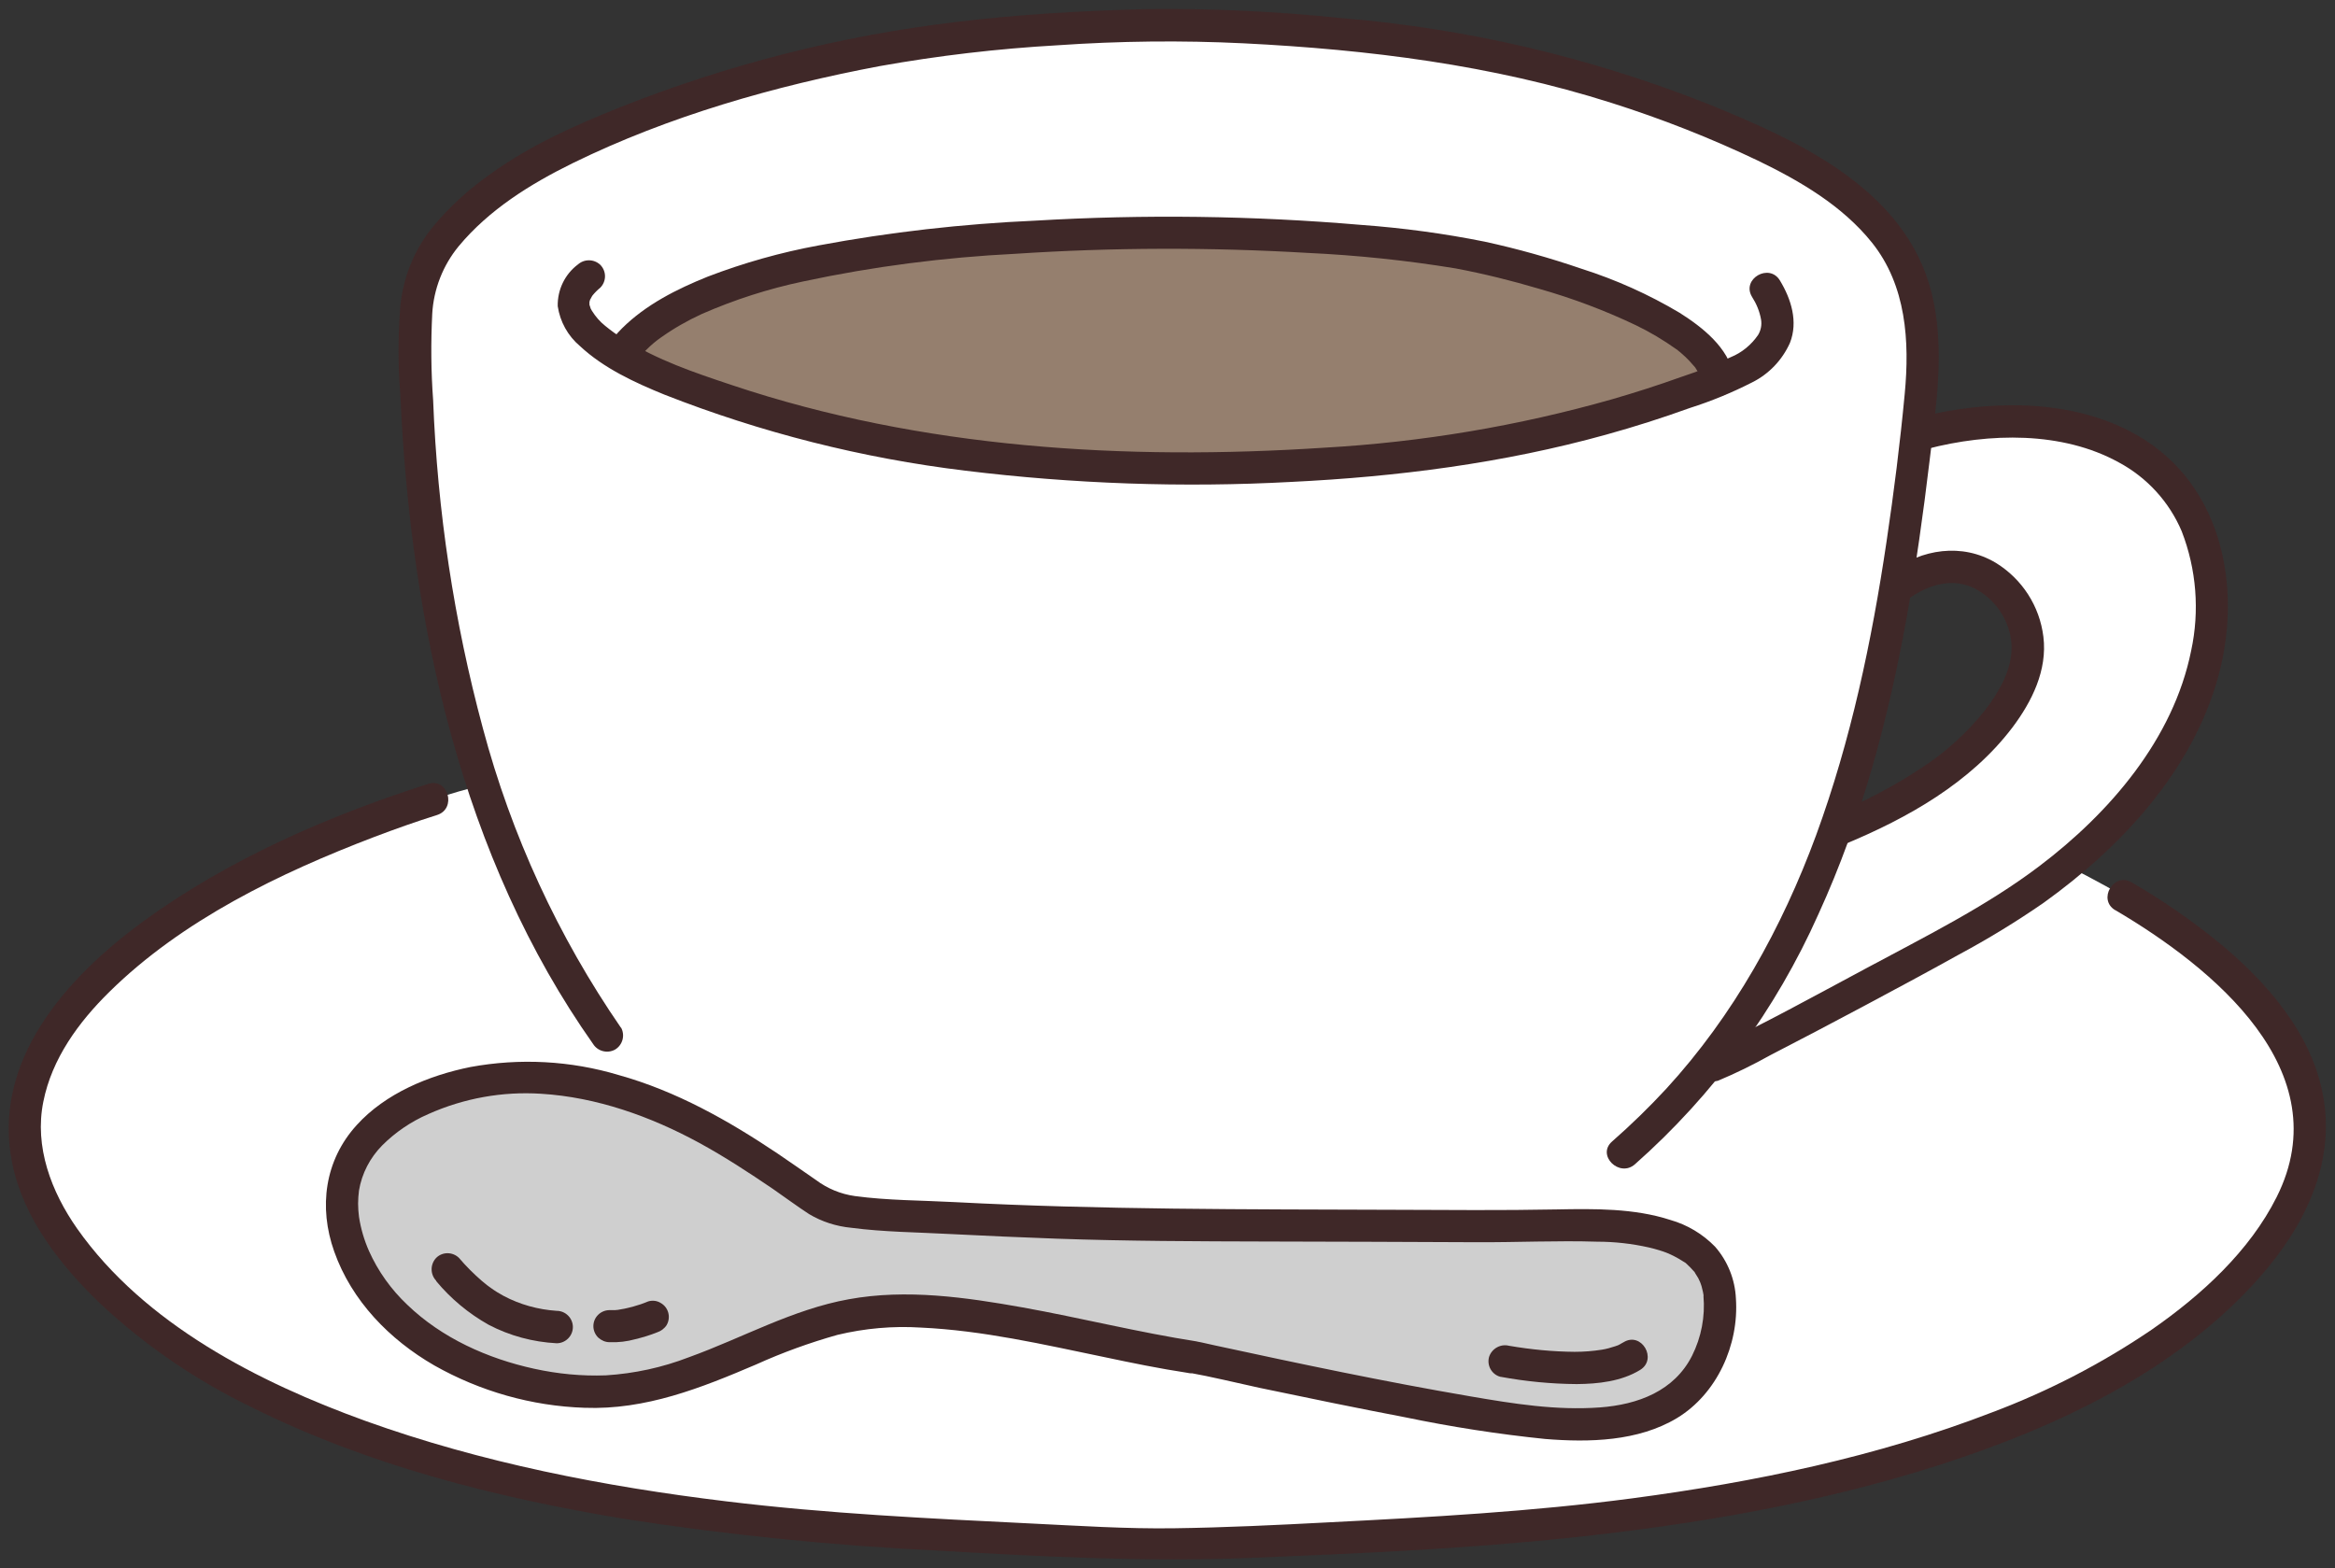
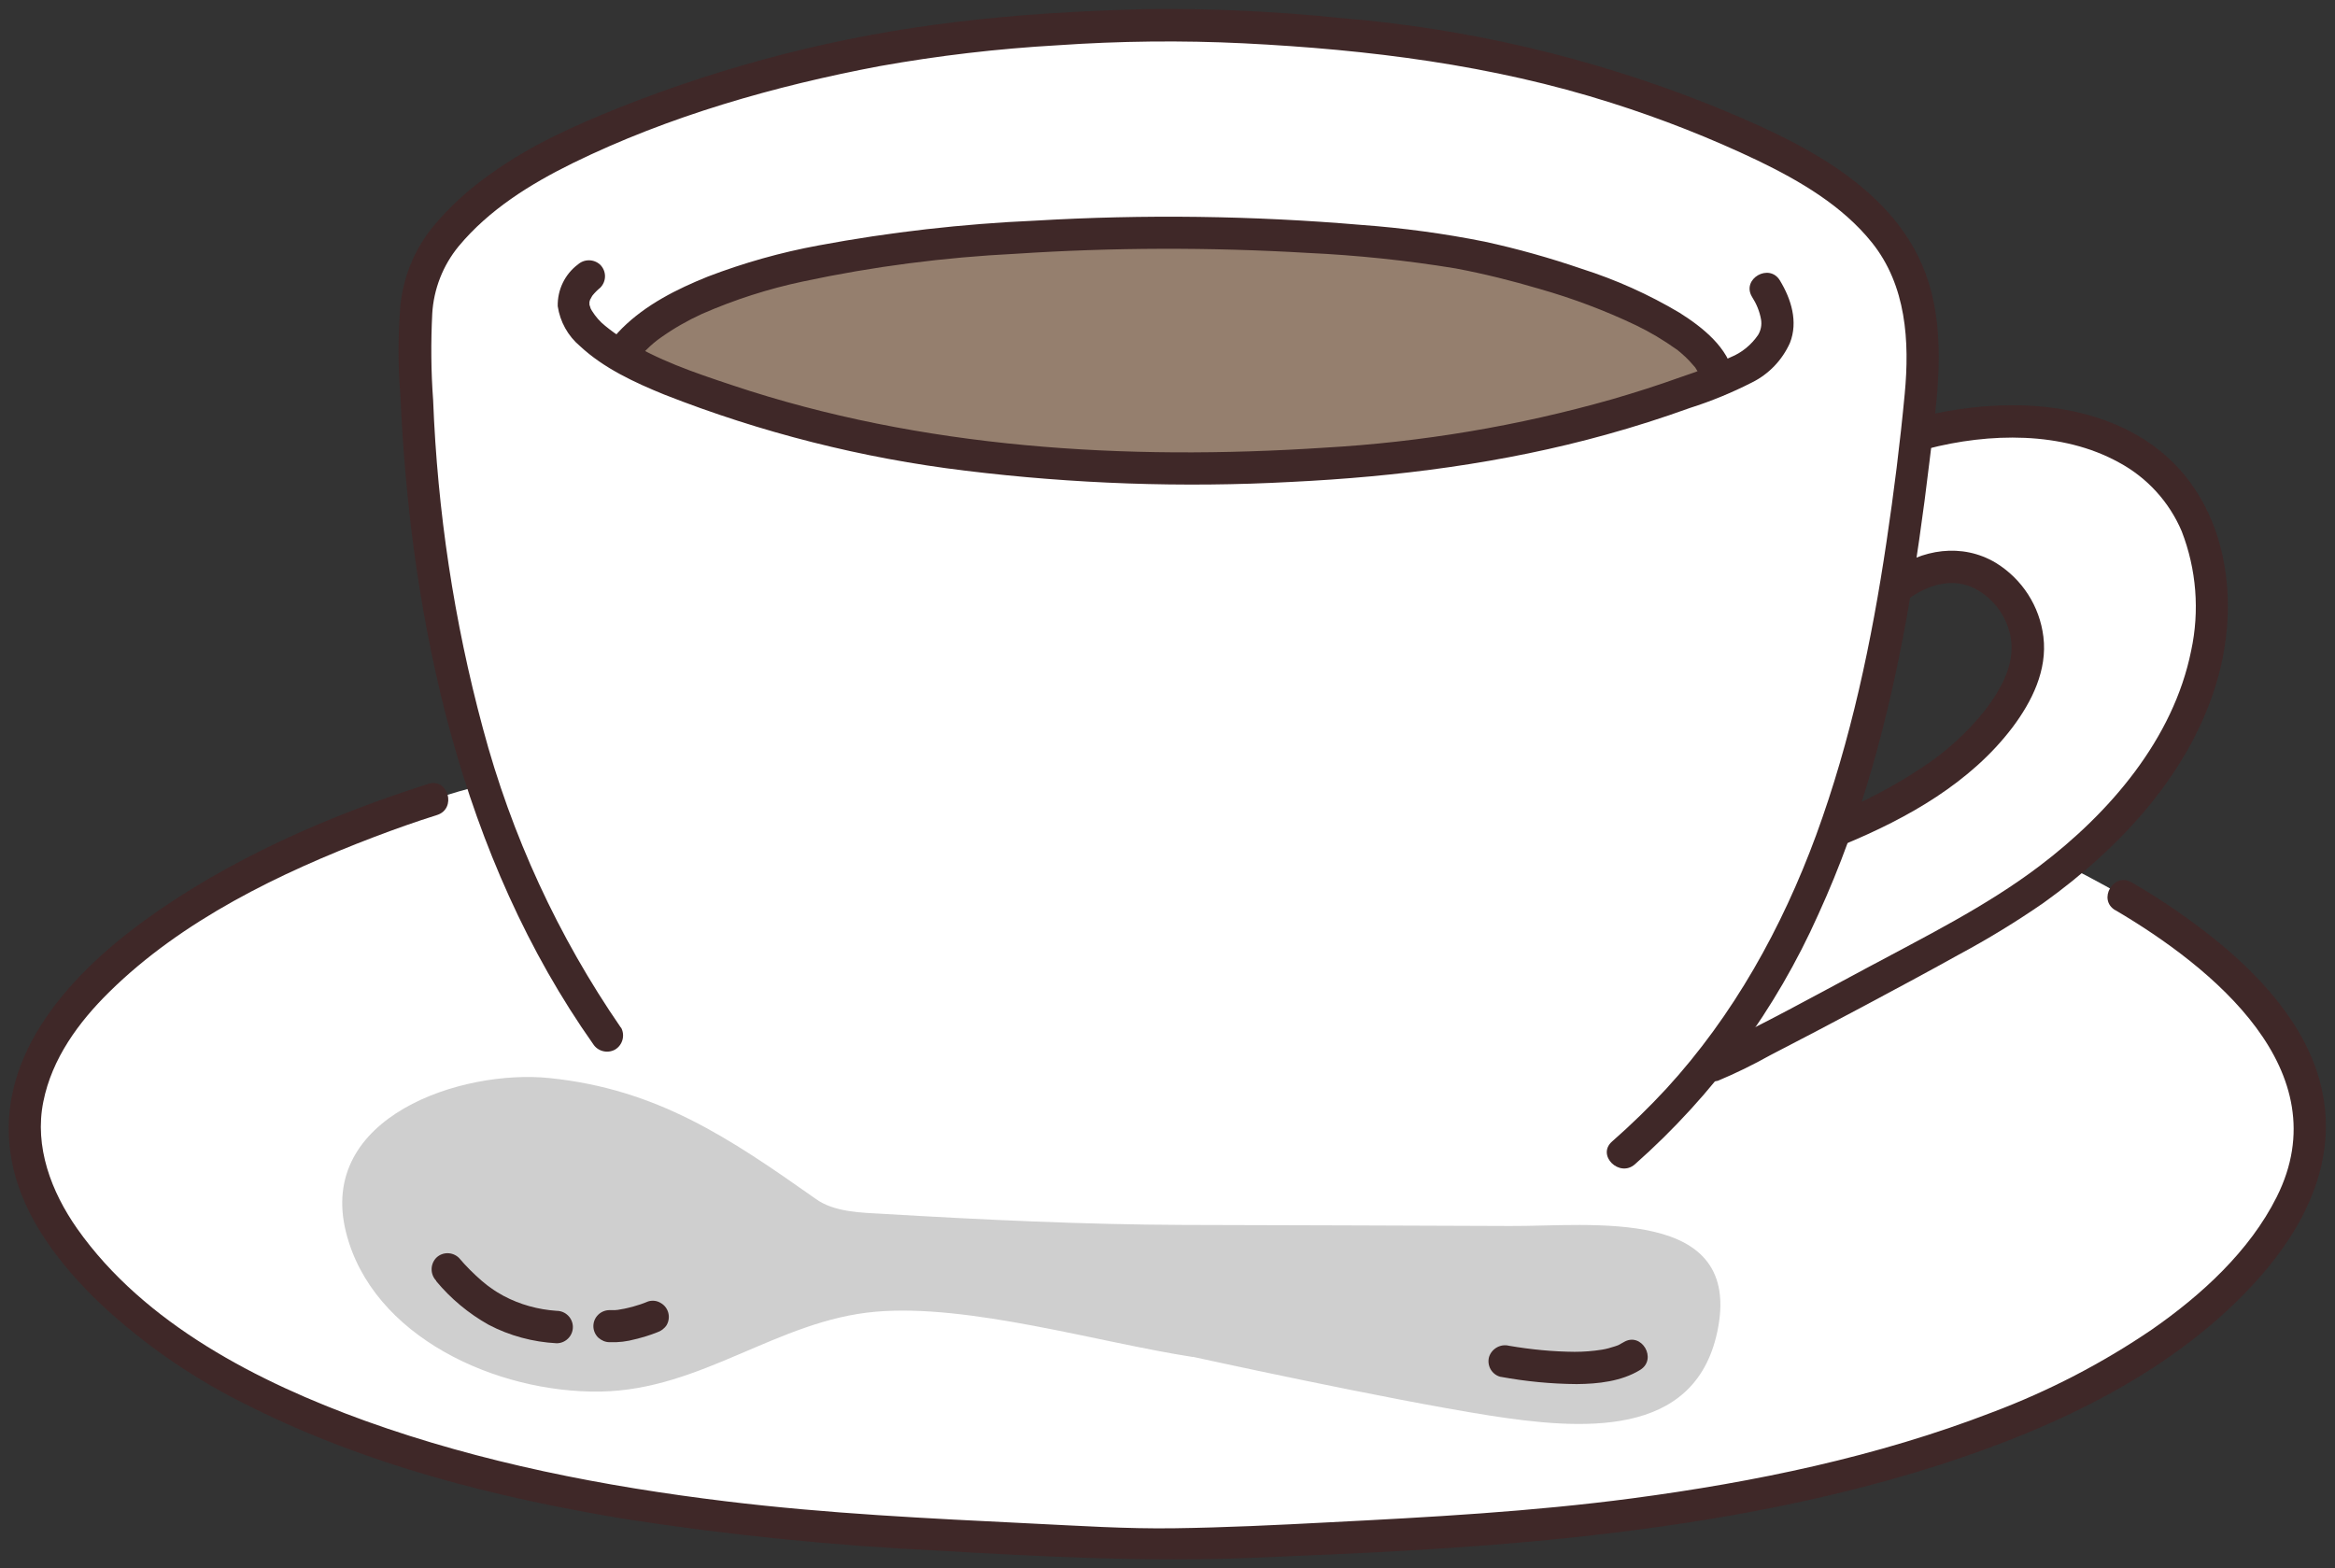
<svg xmlns="http://www.w3.org/2000/svg" id="_レイヤー_2" data-name="レイヤー 2" viewBox="0 0 131 88">
  <rect x="0" y="0" width="131" height="88" fill="#333333" stroke="none" />
  <defs>
    <style>
      .cls-1 {
        fill: #fff;
      }

      .cls-2 {
        fill: #3f2828;
      }

      .cls-3 {
        fill: #957f6e;
      }

      .cls-4 {
        fill: #cfcfcf;
      }
    </style>
  </defs>
  <path class="cls-1" d="M109.51,45.81c10.92,4.02,26.72,13,17.13,24.63-8.63,10.46-27.17,13.84-39.87,15.08-3.8.37-16.38,1.09-21.27,1.14-4.89-.05-17.47-.77-21.27-1.14-12.71-1.24-31.25-4.62-39.88-15.08-11.31-13.71,12.69-23.74,22.36-26.3l82.79,1.67Z" />
  <path class="cls-2" d="M118.68,51.07c5.45,3.21,12.6,9.01,9.05,16.09-1.52,3.04-4.23,5.51-6.99,7.43-2.79,1.9-5.8,3.46-8.96,4.65-6.47,2.5-13.34,3.92-20.2,4.83-5.67.75-11.38,1.06-17.09,1.35-2.86.15-5.73.29-8.6.33-2.69.04-5.4-.14-8.09-.27-5.69-.28-11.39-.55-17.05-1.24-6.86-.83-13.73-2.17-20.24-4.51-6.01-2.17-12.41-5.44-16.18-10.79-1.46-2.08-2.41-4.6-1.9-7.12.48-2.42,1.98-4.47,3.71-6.17,4.08-4.02,9.56-6.67,14.86-8.69,1.16-.44,2.34-.86,3.52-1.23,1.11-.35.63-2.1-.48-1.75-5.62,1.79-11.24,4.24-16.02,7.73-4.31,3.16-8.51,7.83-7.33,13.58.63,3.08,2.71,5.72,4.93,7.85,2.52,2.36,5.39,4.32,8.5,5.82,6.51,3.25,13.68,5.06,20.82,6.25,5.9.92,11.84,1.52,17.8,1.8,5.83.34,11.65.64,17.49.4,5.93-.24,11.88-.5,17.78-1.12,7.02-.74,14.05-1.93,20.79-4.09,6.59-2.12,13.31-5.26,17.97-10.53,2.5-2.83,4.27-6.35,3.56-10.2-.64-3.52-3.21-6.42-5.89-8.62-1.53-1.24-3.15-2.36-4.85-3.34-1.01-.59-1.92.97-.92,1.56h0Z" />
  <path class="cls-4" d="M66.92,76.14c-5.31-.82-12.56-3-17.8-2.54-5.51.48-9.74,4.39-15.44,4.48-5.82.09-12.81-3.07-14.27-8.95-1.62-6.47,6.5-9.15,11.42-8.64,6.04.62,10.07,3.35,14.91,6.76,1.05.78,2.63.79,3.83.86,5.56.33,11.28.6,16.79.62,5.95.02,12.42.03,18.35.06,4.5.03,13.16-1.16,11.63,5.96-1.29,5.99-7.67,5.47-12.8,4.67-5.82-.92-16.53-3.27-16.62-3.29Z" />
-   <path class="cls-2" d="M67.16,75.27c-3.28-.51-6.51-1.32-9.78-1.91-3.2-.57-6.53-1.05-9.76-.46-3.16.57-5.97,2.17-8.96,3.25-1.5.58-3.07.92-4.67,1.02-1.35.05-2.7-.08-4.02-.37-2.61-.57-5.18-1.72-7.12-3.59-.91-.86-1.64-1.88-2.15-3.02-.27-.61-.46-1.26-.56-1.92-.03-.25-.05-.49-.05-.74,0-.24.02-.49.05-.73.16-.96.62-1.84,1.3-2.53.74-.74,1.62-1.34,2.59-1.76,1.99-.89,4.16-1.28,6.33-1.14,3.11.19,6.14,1.27,8.86,2.75,1.43.78,2.79,1.67,4.13,2.58.68.47,1.35.97,2.04,1.42.72.43,1.53.69,2.37.77,1.83.24,3.7.25,5.54.35,1.99.1,3.97.19,5.96.26,3.95.14,7.9.15,11.86.16,3.92.01,7.84.02,11.75.04,2.24.01,4.5-.1,6.74-.03.97,0,1.94.11,2.88.32.22.05.44.11.66.18.11.03.21.07.32.11.05.02.1.04.15.06.16.06-.05-.02.04.02.18.08.36.17.53.27.09.05.17.11.26.16.21.14,0-.03.18.13.14.13.27.26.39.4.14.15-.02-.06.08.11.06.1.12.19.18.29.02.04.14.31.07.14.04.1.08.2.11.3s.06.22.08.32c.01.06.02.11.03.17.03.16,0-.03,0,.07.1,1.15-.12,2.31-.64,3.35-1,1.98-3.03,2.74-5.17,2.9-2.46.18-4.87-.21-7.26-.62-4.8-.82-9.58-1.83-14.34-2.86-.34-.07-.68-.16-1.02-.22-.48-.12-.97.16-1.12.63-.13.48.15.98.63,1.11,1.34.24,2.67.57,4.01.86,2.72.57,5.44,1.13,8.16,1.65,2.6.54,5.23.95,7.87,1.22,2.46.2,5.21.14,7.39-1.17,2.25-1.36,3.49-4.12,3.31-6.71-.05-1.07-.46-2.1-1.17-2.91-.69-.71-1.56-1.23-2.51-1.5-2.03-.66-4.27-.63-6.38-.59-3.06.06-6.12.03-9.19.02-8.2-.03-16.39,0-24.58-.43-1.85-.1-3.76-.09-5.6-.34-.79-.11-1.54-.42-2.18-.9-.72-.5-1.44-1-2.16-1.49-2.76-1.85-5.68-3.5-8.91-4.4-2.7-.81-5.55-.96-8.32-.45-2.32.47-4.76,1.47-6.38,3.26-1.8,1.98-2.14,4.61-1.26,7.09.98,2.77,3.1,4.94,5.61,6.39,2.58,1.46,5.47,2.28,8.43,2.38,3.43.13,6.54-1.11,9.63-2.43,1.48-.67,3-1.22,4.56-1.66,1.54-.37,3.12-.51,4.69-.41,3.47.16,6.88.95,10.26,1.65,1.56.33,3.12.65,4.7.89.48.12.97-.16,1.12-.63.13-.48-.15-.98-.63-1.11Z" />
  <path class="cls-2" d="M24.47,71.88c.82.99,1.82,1.82,2.94,2.45,1.18.62,2.49.97,3.82,1.04.5,0,.91-.41.91-.91s-.41-.91-.91-.91c-1.04-.07-2.06-.35-2.98-.84-.24-.13-.47-.27-.69-.43-.05-.03-.09-.07-.14-.1,0,0-.19-.14-.12-.09.08.06-.1-.08-.11-.09-.06-.05-.11-.09-.17-.14-.45-.39-.88-.82-1.27-1.28-.36-.35-.93-.35-1.28,0-.34.36-.34.92,0,1.28h0Z" />
  <path class="cls-2" d="M34.2,75.31c.49.02.98-.04,1.45-.17.41-.1.81-.22,1.21-.38.22-.07.42-.22.54-.41.25-.43.11-.99-.33-1.24-.21-.13-.46-.16-.7-.09-.57.24-1.18.4-1.79.49l.24-.03c-.21.03-.41.04-.62.03-.5,0-.91.4-.91.9,0,.24.1.47.27.64.18.16.4.26.64.26h0Z" />
  <path class="cls-2" d="M84.18,77.25c1.41.26,2.84.4,4.28.41,1.2-.01,2.5-.15,3.55-.79,1-.61.08-2.17-.92-1.56-.1.06-.19.11-.29.16-.1.04-.1.05-.02.01-.06.02-.11.04-.17.06-.24.08-.49.15-.74.19-.5.08-1.02.12-1.53.12-1.23-.01-2.46-.13-3.68-.34-.48-.12-.97.16-1.12.63-.13.48.15.98.63,1.11h0Z" />
  <path class="cls-1" d="M34.06,58.13c-7.75-10.98-10.45-24.96-10.75-38.17-.03-1.51-.03-3.05.44-4.49.82-2.51,3.92-4.9,6.23-6.2,5.79-3.26,16.19-6.47,25.31-7.31,3.55-.33,6.94-.52,10.25-.57,3.31.05,6.7.24,10.25.57,6.56.55,13.01,2.05,19.13,4.47,4.18,1.67,9.63,3.95,11.82,8.16,1.23,2.38,1.29,5.18,1.01,7.84-1.61,15.23-4.39,31.64-16.65,42.25l-57.03-6.55Z" />
  <path class="cls-3" d="M36.95,21.02c-.74-.31-1.45-.67-2.14-1.08,3.85-5.49,18.41-6.45,24.31-6.73,6.61-.31,14.38-.25,22.11.85,3.09.44,14.51,3.3,15.2,7.24-6.13,2.39-12.57,3.9-19.13,4.47-3.41.32-6.83.48-10.25.48-3.42,0-6.83-.17-10.25-.48-6.56-.57-13-2.08-19.13-4.47-.21-.08-.45-.18-.71-.29Z" />
  <path class="cls-1" d="M123.91,36.17c-1.04,6.56-6.65,12.01-11.97,15.19-3.4,2.04-14.86,8.06-15.82,8.41,0,0-.21.08-.55.21,3.11-3.91,5.51-8.48,7.33-13.34l.33-.14c3.83-1.58,8.53-4.32,10.2-8.44,1.56-3.84-2.76-8.38-6.91-5.17.49-2.87.83-5.73,1.05-8.5l.3-.08c3.63-.95,7.84-.95,11.06.64,2.77,1.37,4.81,3.92,5.12,8.05.08,1.06.03,2.12-.13,3.17Z" />
  <path class="cls-2" d="M32.42,14.84c-.73.55-1.15,1.42-1.13,2.34.13.87.57,1.67,1.25,2.24,1.33,1.24,3.06,2.04,4.73,2.72,5.42,2.13,11.1,3.57,16.89,4.27,6.06.74,12.18.96,18.28.63,5.96-.29,11.9-1.05,17.66-2.65,1.59-.44,3.16-.94,4.71-1.5,1.2-.38,2.36-.86,3.48-1.43.95-.47,1.7-1.26,2.13-2.22.47-1.19.07-2.46-.56-3.5-.6-1-2.17-.09-1.57.91.25.39.43.82.51,1.28.05.3-.01.61-.17.87-.38.55-.91.99-1.53,1.24-.9.43-1.83.8-2.78,1.11-1.28.46-2.56.87-3.87,1.25-5.27,1.5-10.69,2.41-16.16,2.72-11.13.73-22.59.05-33.22-3.51-2.19-.73-4.14-1.39-6.08-2.59-.37-.22-.71-.47-1.04-.74-.29-.23-.54-.52-.74-.84-.03-.06-.07-.12-.1-.18.08.18-.03-.12-.04-.16-.06-.25.02.19,0-.06,0-.05,0-.1,0-.15-.02.1-.02.12,0,.05.02-.06.03-.13.06-.19-.06.16.08-.14.11-.17.13-.16.28-.31.44-.44.35-.36.35-.92,0-1.28-.36-.34-.92-.34-1.28,0h0Z" />
  <path class="cls-2" d="M34.84,57.67c-3.53-5.12-6.15-10.81-7.75-16.81-1.62-6.01-2.55-12.19-2.79-18.41-.12-1.61-.13-3.24-.05-4.85.08-1.38.6-2.71,1.48-3.78,1.71-2.06,4.03-3.5,6.41-4.67,5.39-2.64,11.33-4.33,17.21-5.44,3.3-.59,6.63-.98,9.98-1.17,3.47-.24,6.96-.28,10.44-.11,7,.35,13.94,1.21,20.63,3.34,2.81.89,5.56,1.97,8.22,3.24,2.36,1.14,4.74,2.53,6.4,4.6,1.93,2.41,2.12,5.54,1.84,8.49-.26,2.77-.61,5.54-1.02,8.29-.83,5.59-2,11.15-3.95,16.47-1.91,5.19-4.64,10.12-8.4,14.22-.96,1.04-1.98,2.03-3.05,2.97-.88.77.41,2.04,1.28,1.28,4.4-3.89,7.91-8.68,10.3-14.04,2.42-5.29,3.92-10.94,4.95-16.65.52-2.9.93-5.82,1.28-8.75.37-3.11.89-6.31.13-9.41-1.43-5.84-7.46-8.58-12.54-10.64-6.6-2.62-13.55-4.25-20.63-4.83-3.6-.37-7.21-.54-10.83-.5-3.59.09-7.21.29-10.78.73-6.46.77-12.8,2.39-18.84,4.79-2.5,1-5.02,2.13-7.21,3.71-1.25.87-2.38,1.9-3.34,3.08-.99,1.25-1.59,2.76-1.75,4.35-.13,1.65-.14,3.32,0,4.97.07,1.62.18,3.24.33,4.86.29,3.21.75,6.4,1.4,9.56,1.29,6.28,3.38,12.44,6.55,18.02.78,1.37,1.62,2.7,2.53,3.99.26.42.81.56,1.24.32.43-.26.57-.81.33-1.24h0Z" />
  <path class="cls-2" d="M35.63,20.34s.05-.07.07-.1c.09-.11-.08.1.01-.01.05-.06.11-.13.16-.19.13-.15.27-.29.41-.43.25-.25.52-.48.81-.68.72-.51,1.49-.95,2.3-1.32,1.83-.8,3.73-1.41,5.68-1.82,3.92-.84,7.9-1.35,11.9-1.55,5.46-.36,10.93-.37,16.38-.05,2.79.13,5.56.42,8.31.87,1.59.3,3.16.69,4.71,1.15,1.86.53,3.67,1.21,5.41,2.04.79.38,1.54.83,2.26,1.34.05.03.09.06.13.1.07.05.13.11.19.16.14.12.28.25.41.39.11.12.22.24.33.37.06.08-.03-.03-.03-.04.03.04.06.08.08.12.04.07.09.14.13.21s.07.14.11.21c.08.15-.04-.14.01.02.05.14.09.28.12.43.14.48.63.76,1.12.63.48-.14.76-.63.63-1.11-.3-1.58-1.76-2.72-3.04-3.53-1.73-1.03-3.58-1.86-5.5-2.47-1.78-.61-3.59-1.12-5.43-1.52-2.29-.46-4.6-.77-6.92-.94-6.08-.52-12.2-.6-18.29-.24-4.08.18-8.15.64-12.16,1.39-2.12.39-4.21.98-6.22,1.75-1.74.7-3.47,1.57-4.81,2.9-.31.31-.59.65-.85,1.01-.25.43-.1.98.33,1.24.43.24.98.1,1.24-.32h0Z" />
  <path class="cls-2" d="M108.11,25.19c3.49-.91,7.59-1,10.77.76,1.58.85,2.82,2.21,3.52,3.86.83,2.14,1.01,4.47.53,6.7-1,4.96-4.57,9.1-8.52,12.09-3,2.27-6.44,3.97-9.75,5.75-2.86,1.53-5.71,3.11-8.64,4.49-.06.03-.13.06-.19.09-.19.09.22-.09.06-.03-.47.14-.75.63-.63,1.11.14.48.63.76,1.12.63,1.01-.42,2-.91,2.95-1.44,1.74-.9,3.48-1.81,5.2-2.73,1.8-.96,3.59-1.92,5.37-2.91,1.64-.88,3.23-1.85,4.76-2.91,4.35-3.12,8.32-7.39,9.78-12.65,1.27-4.57.44-9.96-3.55-12.93-3.32-2.46-7.88-2.7-11.81-1.97-.49.09-.97.2-1.45.32-1.13.29-.65,2.04.48,1.75h0Z" />
  <path class="cls-2" d="M106.98,33.67c1.14-.86,2.54-1.29,3.81-.65,1.09.57,1.84,1.62,2.03,2.83.22,1.47-.59,2.87-1.46,4.01-1.01,1.27-2.22,2.36-3.58,3.24-1.51,1-3.11,1.85-4.78,2.53-.47.15-.75.63-.63,1.11.14.48.63.76,1.12.63,3.54-1.47,7.06-3.45,9.41-6.55,1.1-1.46,1.97-3.22,1.74-5.09-.21-1.72-1.19-3.24-2.67-4.15-1.89-1.13-4.17-.78-5.88.51-.42.26-.56.8-.33,1.24.26.43.81.57,1.24.32h0Z" />
</svg>